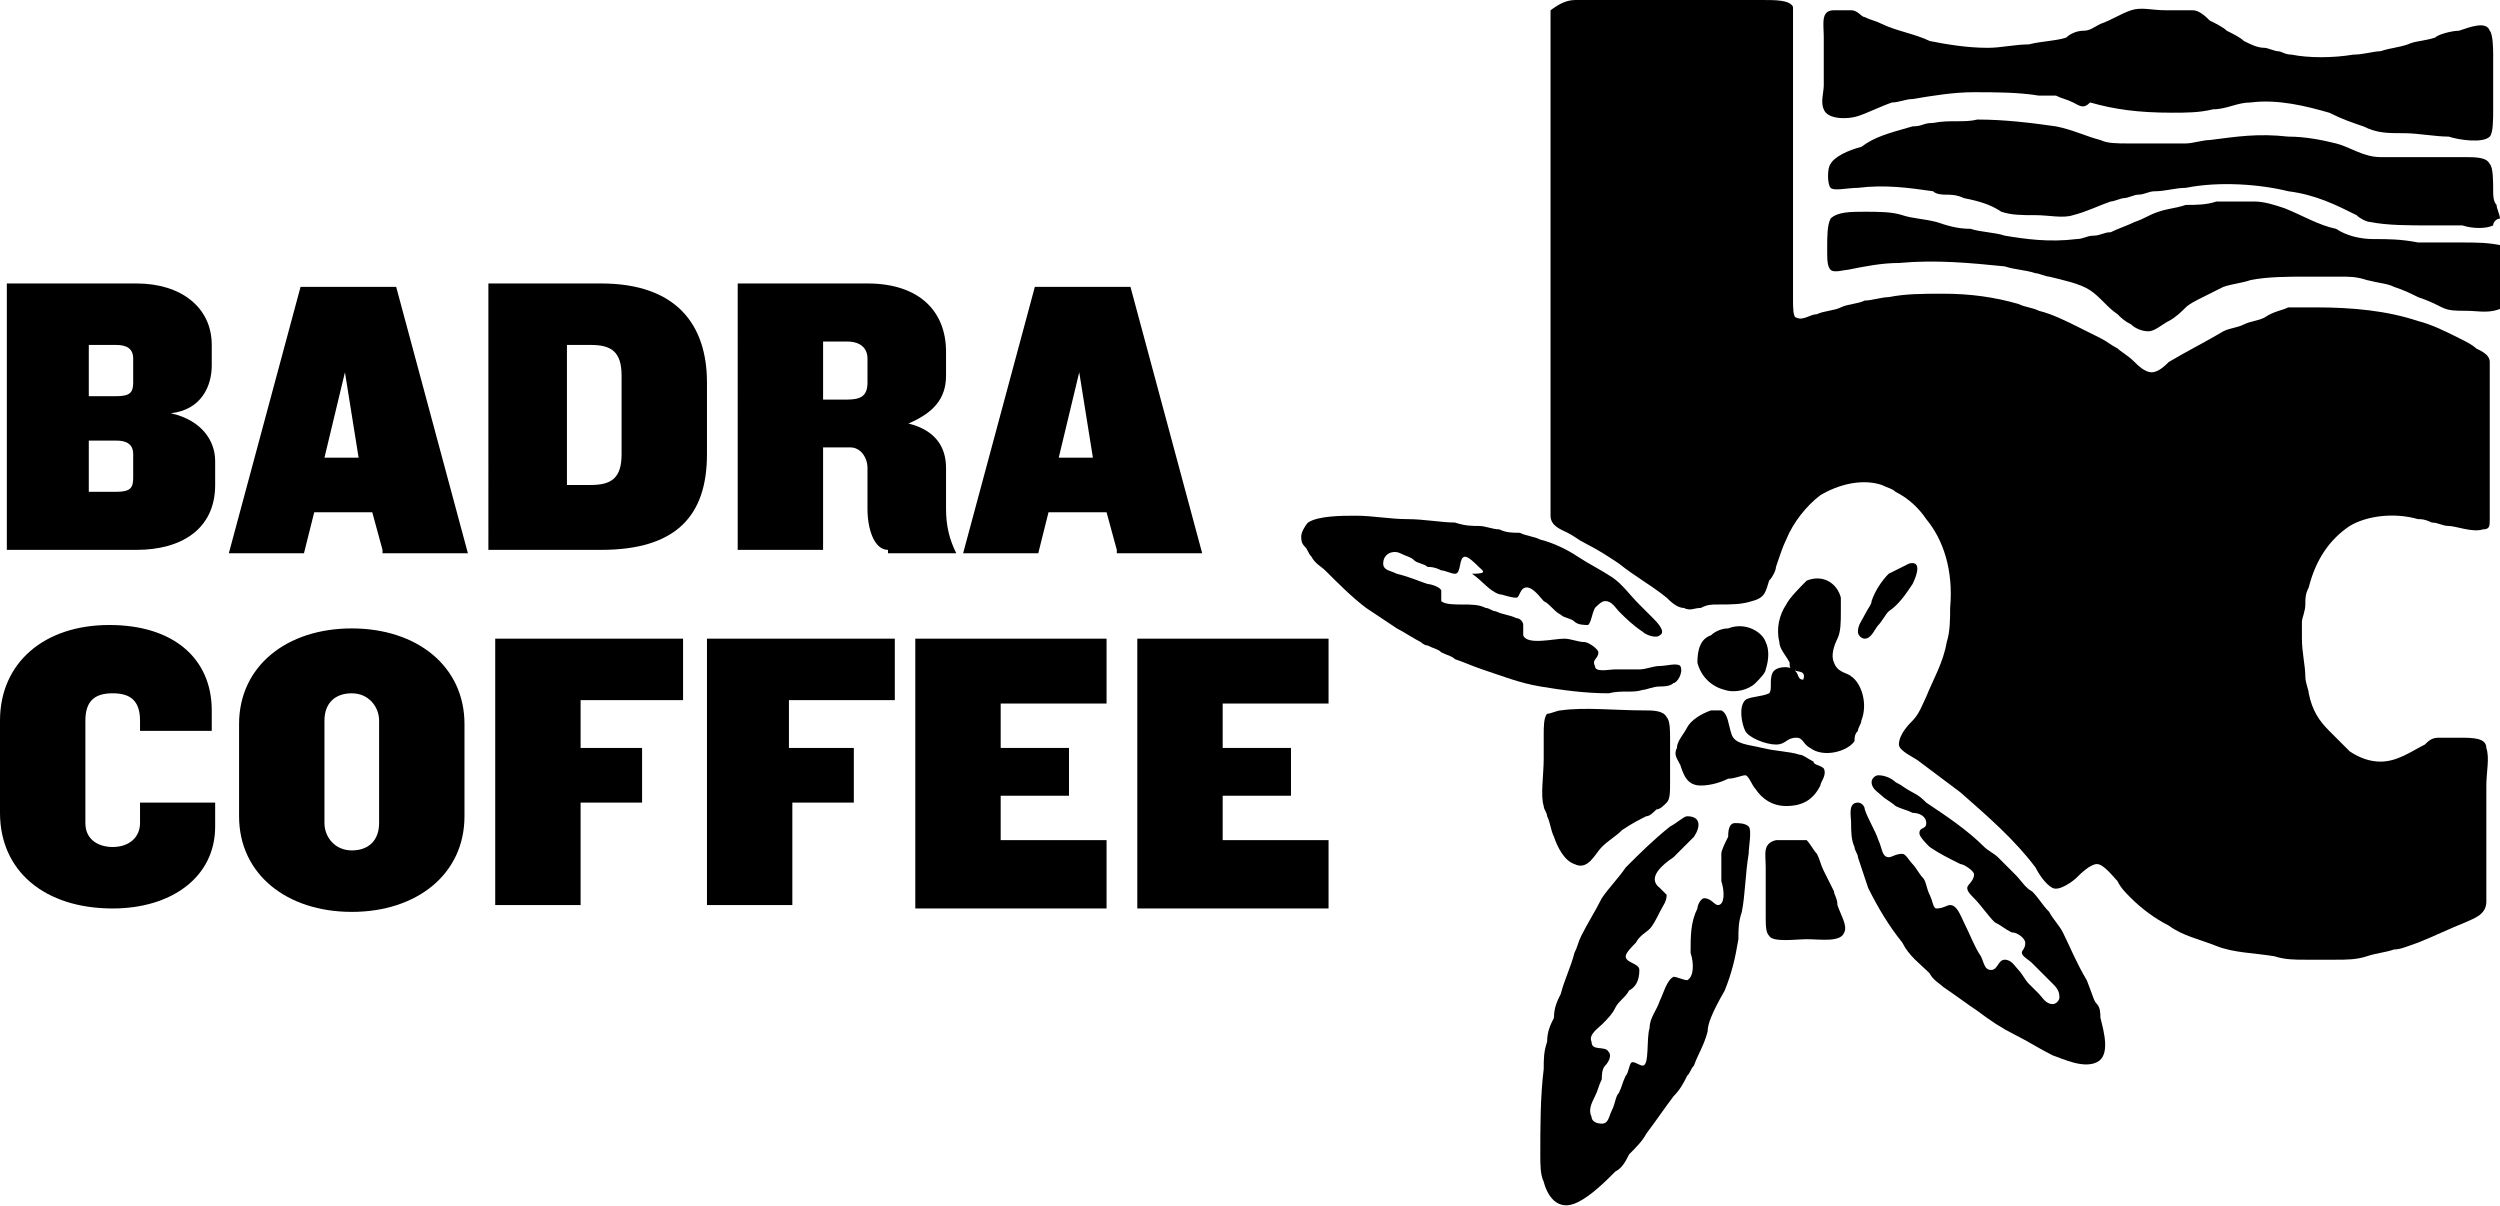
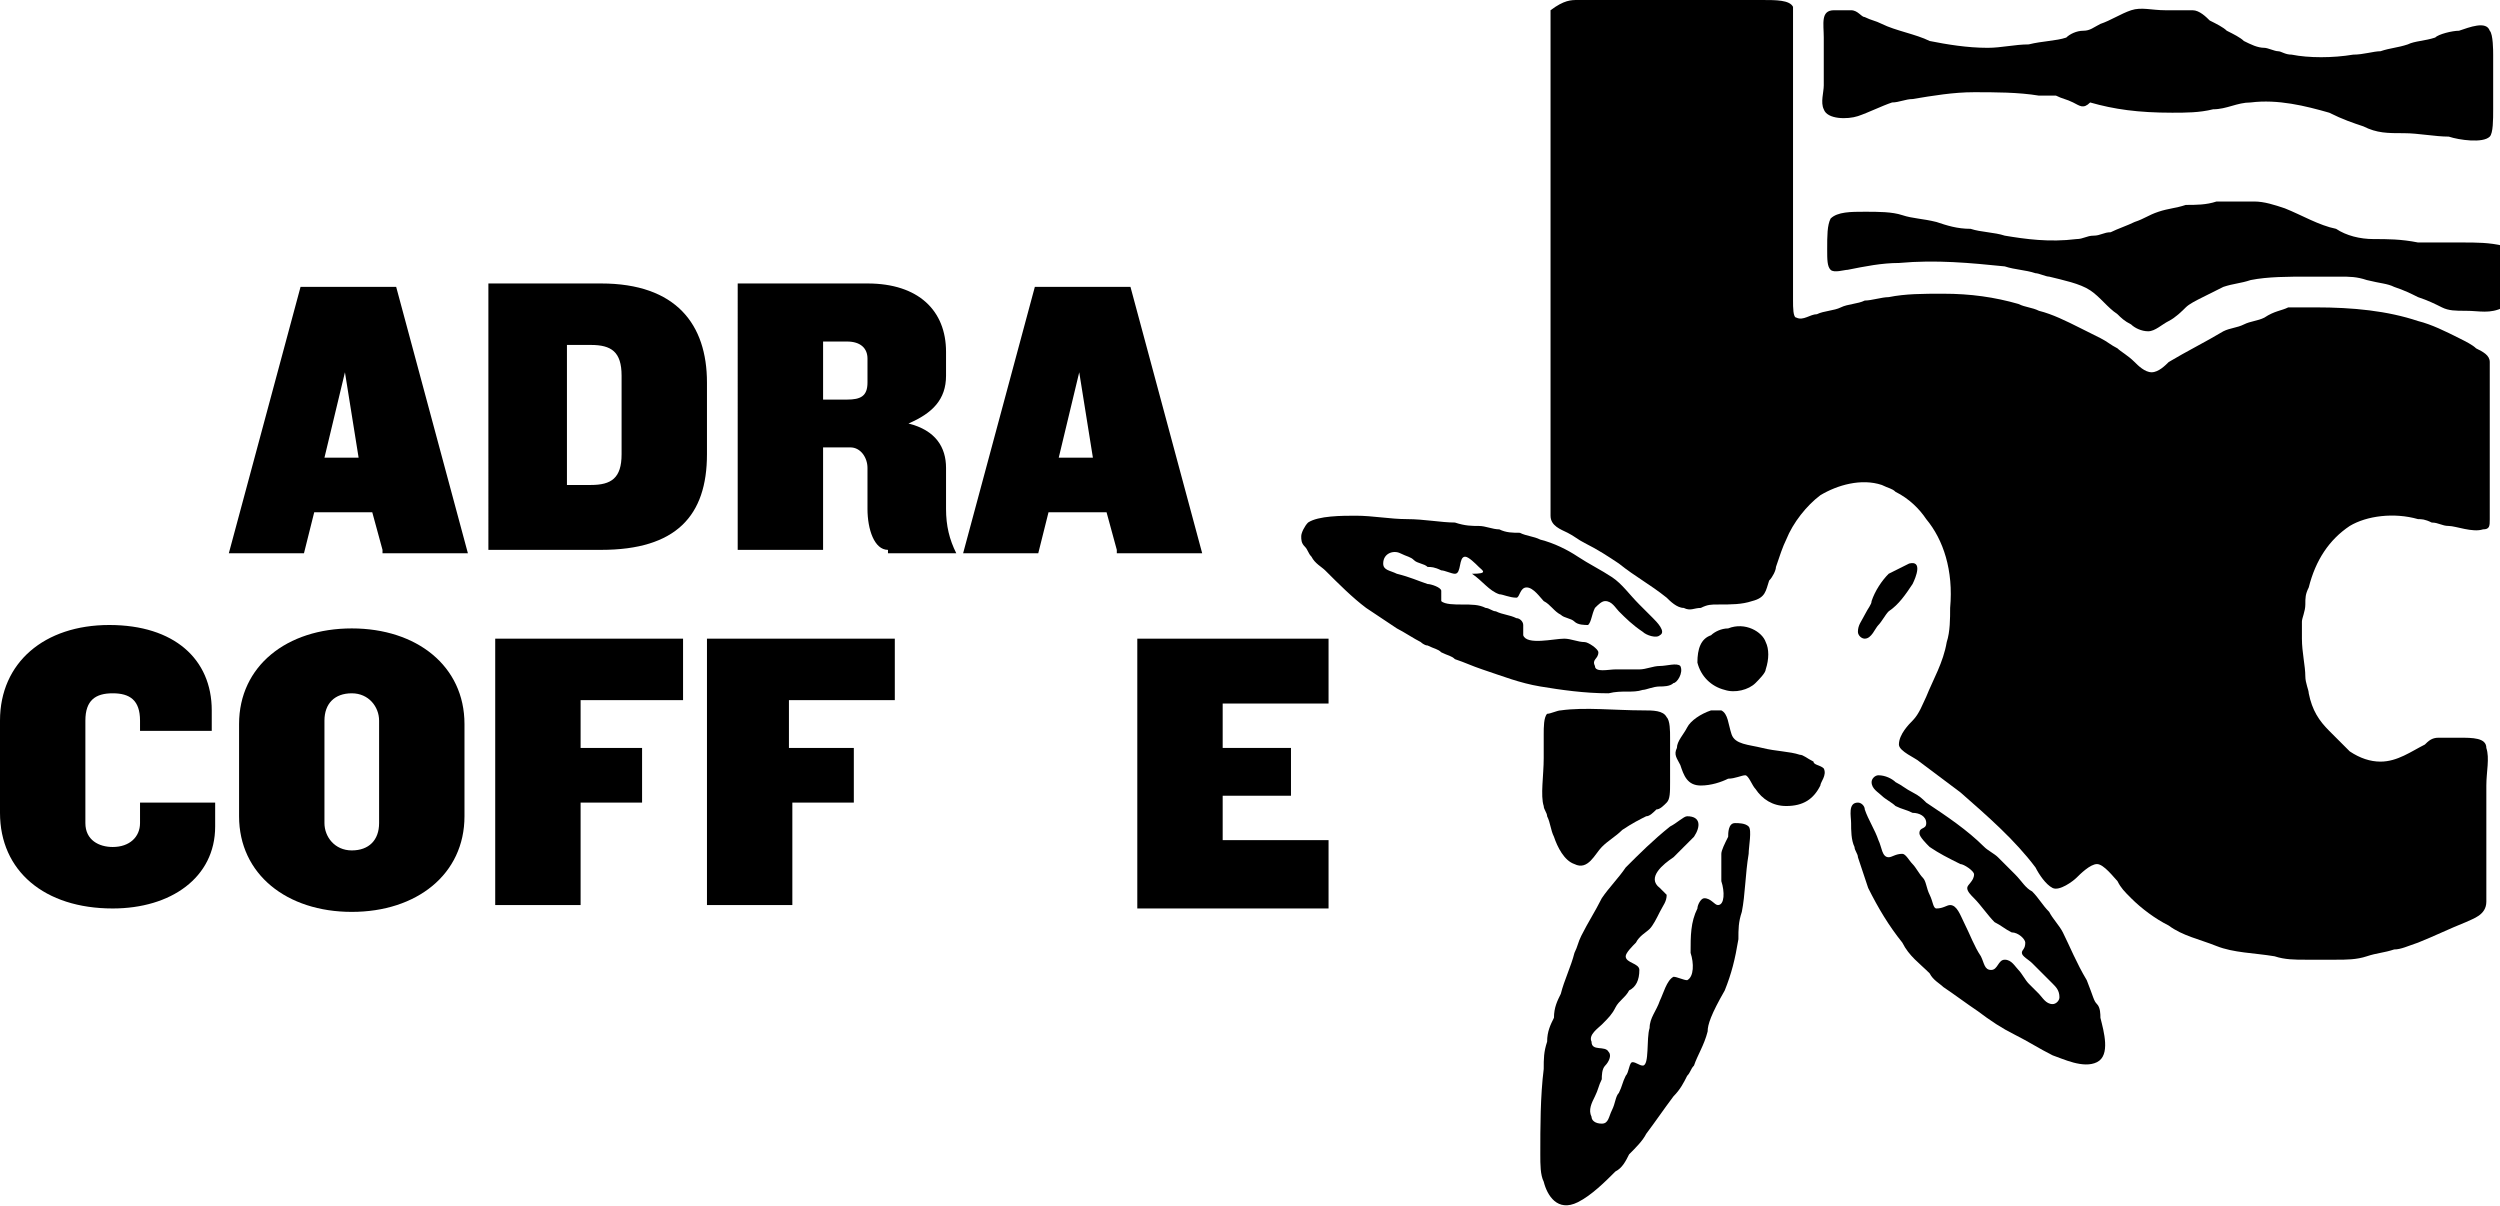
<svg xmlns="http://www.w3.org/2000/svg" version="1.1" id="Ebene_1" x="0px" y="0px" viewBox="0 0 73.2 35.3" style="enable-background:new 0 0 73.2 35.3;" xml:space="preserve">
  <g>
    <g>
      <g>
-         <path d="M4,16.1H0.2V8.3H4c1.3,0,2.2,0.7,2.2,1.8v0.6c0,0.6-0.3,1.3-1.2,1.4c0.9,0.2,1.3,0.8,1.3,1.4v0.7     C6.3,15.5,5.3,16.1,4,16.1z M3.9,10.5c0-0.3-0.2-0.4-0.5-0.4H2.6v1.5h0.8c0.4,0,0.5-0.1,0.5-0.4V10.5z M3.9,13.3     c0-0.3-0.2-0.4-0.5-0.4H2.6v1.5h0.8c0.4,0,0.5-0.1,0.5-0.4V13.3z" />
        <path d="M11.2,16.1L10.9,15H9.2l-0.3,1.2H6.7l2.1-7.8h2.8l2.1,7.8H11.2z M10.1,10.9l-0.6,2.5h1L10.1,10.9z" />
        <path d="M17.6,16.1h-3.3V8.3h3.3c2.2,0,3.1,1.2,3.1,2.9v2.1C20.7,15.1,19.8,16.1,17.6,16.1z M18.2,11c0-0.7-0.3-0.9-0.9-0.9h-0.7     v4.1h0.7c0.6,0,0.9-0.2,0.9-0.9V11z" />
        <path d="M26,16.1c-0.4,0-0.6-0.6-0.6-1.2v-1.2c0-0.3-0.2-0.6-0.5-0.6h-0.8v3h-2.5V8.3h3.8c1.5,0,2.3,0.8,2.3,2V11     c0,0.7-0.4,1.1-1.1,1.4c0.8,0.2,1.1,0.7,1.1,1.3v1.2c0,0.5,0.1,0.9,0.3,1.3v0H26z M25.4,10.5c0-0.3-0.2-0.5-0.6-0.5h-0.7v1.7h0.7     c0.4,0,0.6-0.1,0.6-0.5V10.5z" />
        <path d="M32.7,16.1L32.4,15h-1.7l-0.3,1.2h-2.2l2.1-7.8h2.8l2.1,7.8H32.7z M31.6,10.9l-0.6,2.5h1L31.6,10.9z" />
      </g>
      <g>
        <path d="M4.1,21.6v-0.5c0-0.6-0.3-0.8-0.8-0.8s-0.8,0.2-0.8,0.8v3c0,0.5,0.4,0.7,0.8,0.7c0.5,0,0.8-0.3,0.8-0.7v-0.6h2.2v0.7     c0,1.5-1.3,2.4-3,2.4c-2,0-3.3-1.1-3.3-2.8v-2.7c0-1.7,1.3-2.8,3.2-2.8c1.9,0,3,1,3,2.5v0.6H4.1z" />
        <path d="M10.3,26.7c-1.9,0-3.3-1.1-3.3-2.8v-2.7c0-1.7,1.4-2.8,3.3-2.8c1.9,0,3.3,1.1,3.3,2.8v2.7C13.6,25.6,12.2,26.7,10.3,26.7     z M11.1,21.1c0-0.4-0.3-0.8-0.8-0.8c-0.5,0-0.8,0.3-0.8,0.8v3c0,0.4,0.3,0.8,0.8,0.8c0.5,0,0.8-0.3,0.8-0.8V21.1z" />
        <path d="M17,20.5v1.4h1.8v1.6H17v3h-2.5v-7.8H20v1.8H17z" />
        <path d="M23.1,20.5v1.4H25v1.6h-1.8v3h-2.5v-7.8h5.5v1.8H23.1z" />
-         <path d="M26.8,26.5v-7.8h5.6v1.9h-3.1v1.3h2v1.4h-2v1.3h3.1v2H26.8z" />
        <path d="M33.3,26.5v-7.8h5.6v1.9h-3.1v1.3h2v1.4h-2v1.3h3.1v2H33.3z" />
      </g>
    </g>
    <g>
      <path d="M43.3,16.6c-0.1-0.1-0.3-0.3-0.4-0.3c-0.2,0-0.1,0.5-0.3,0.5c-0.1,0-0.3-0.1-0.4-0.1c-0.2-0.1-0.3-0.1-0.4-0.1    c-0.1-0.1-0.3-0.1-0.4-0.2c-0.1-0.1-0.2-0.1-0.4-0.2c-0.2-0.1-0.5,0-0.5,0.3c0,0.2,0.2,0.2,0.4,0.3c0.4,0.1,0.6,0.2,0.9,0.3    c0.1,0,0.4,0.1,0.4,0.2c0,0.1,0,0.1,0,0.3c0.1,0.1,0.4,0.1,0.6,0.1c0.3,0,0.5,0,0.7,0.1c0.1,0,0.2,0.1,0.3,0.1    c0.2,0.1,0.4,0.1,0.6,0.2c0.1,0,0.2,0.1,0.2,0.2c0,0.1,0,0.2,0,0.3c0.1,0.3,0.9,0.1,1.2,0.1c0.2,0,0.4,0.1,0.6,0.1    c0.1,0,0.4,0.2,0.4,0.3c0,0.2-0.2,0.2-0.1,0.4c0,0.2,0.4,0.1,0.6,0.1c0.3,0,0.5,0,0.7,0c0.2,0,0.4-0.1,0.6-0.1    c0.2,0,0.5-0.1,0.6,0c0.1,0.2-0.1,0.5-0.2,0.5c-0.1,0.1-0.3,0.1-0.4,0.1c-0.2,0-0.4,0.1-0.5,0.1c-0.3,0.1-0.6,0-1,0.1    c-0.7,0-1.4-0.1-2-0.2c-0.6-0.1-1.1-0.3-1.7-0.5c-0.3-0.1-0.5-0.2-0.8-0.3c-0.1-0.1-0.2-0.1-0.4-0.2c-0.1-0.1-0.2-0.1-0.4-0.2    c-0.1,0-0.2-0.1-0.2-0.1c-0.2-0.1-0.5-0.3-0.7-0.4c-0.3-0.2-0.6-0.4-0.9-0.6c-0.4-0.3-0.8-0.7-1.2-1.1c-0.1-0.1-0.3-0.2-0.4-0.4    c-0.1-0.1-0.1-0.2-0.2-0.3c-0.1-0.1-0.1-0.2-0.1-0.3c0-0.1,0.1-0.3,0.2-0.4c0.3-0.2,1-0.2,1.4-0.2c0.5,0,1,0.1,1.5,0.1    c0.5,0,1,0.1,1.4,0.1c0.3,0.1,0.5,0.1,0.7,0.1c0.2,0,0.4,0.1,0.6,0.1c0.2,0.1,0.4,0.1,0.6,0.1c0.2,0.1,0.4,0.1,0.6,0.2    c0.4,0.1,0.8,0.3,1.1,0.5c0.3,0.2,0.7,0.4,1,0.6c0.3,0.2,0.5,0.5,0.8,0.8c0.1,0.1,0.3,0.3,0.4,0.4c0.1,0.1,0.4,0.4,0.2,0.5    c-0.1,0.1-0.4,0-0.5-0.1c-0.3-0.2-0.5-0.4-0.7-0.6c-0.1-0.1-0.2-0.3-0.4-0.3c-0.1,0-0.2,0.1-0.3,0.2c-0.1,0.2-0.1,0.4-0.2,0.5    c-0.1,0-0.3,0-0.4-0.1c-0.1-0.1-0.3-0.1-0.4-0.2c-0.2-0.1-0.3-0.3-0.5-0.4c-0.1-0.1-0.3-0.4-0.5-0.4c-0.2,0-0.2,0.3-0.3,0.3    c-0.2,0-0.4-0.1-0.5-0.1c-0.3-0.1-0.5-0.4-0.8-0.6C43.6,16.8,43.4,16.7,43.3,16.6" />
      <path d="M47.3,34.3c-0.3,0.3-0.7,0.7-1.1,0.9c-0.6,0.3-0.9-0.2-1-0.6c-0.1-0.2-0.1-0.5-0.1-0.8c0-0.8,0-1.7,0.1-2.5    c0-0.3,0-0.5,0.1-0.8c0-0.3,0.1-0.5,0.2-0.7c0-0.3,0.1-0.5,0.2-0.7c0.1-0.4,0.3-0.8,0.4-1.2c0.1-0.2,0.1-0.3,0.2-0.5    c0.2-0.4,0.4-0.7,0.6-1.1c0.2-0.3,0.5-0.6,0.7-0.9c0.4-0.4,0.8-0.8,1.3-1.2c0.2-0.1,0.4-0.3,0.5-0.3c0.4,0,0.4,0.3,0.2,0.6    c-0.1,0.1-0.2,0.2-0.3,0.3c-0.1,0.1-0.2,0.2-0.3,0.3c-0.3,0.2-0.8,0.6-0.4,0.9c0.1,0.1,0.1,0.1,0.2,0.2c0,0.2-0.1,0.3-0.2,0.5    c-0.1,0.2-0.2,0.4-0.3,0.5c-0.1,0.1-0.3,0.2-0.4,0.4c-0.1,0.1-0.3,0.3-0.3,0.4c0,0.2,0.4,0.2,0.4,0.4c0,0.3-0.1,0.5-0.3,0.6    c-0.1,0.2-0.3,0.3-0.4,0.5c-0.1,0.2-0.2,0.3-0.4,0.5c-0.1,0.1-0.4,0.3-0.3,0.5c0,0.3,0.4,0.1,0.5,0.3c0.1,0.1,0,0.3-0.1,0.4    c-0.1,0.1-0.1,0.3-0.1,0.4c-0.1,0.2-0.1,0.3-0.2,0.5c-0.1,0.2-0.2,0.4-0.1,0.6c0,0.1,0.1,0.2,0.3,0.2c0.2,0,0.2-0.2,0.3-0.4    c0.1-0.2,0.1-0.4,0.2-0.5c0.1-0.2,0.1-0.3,0.2-0.5c0.1-0.1,0.1-0.4,0.2-0.4c0.1,0,0.2,0.1,0.3,0.1c0.2,0,0.1-0.8,0.2-1.1    c0-0.3,0.2-0.5,0.3-0.8c0.1-0.2,0.2-0.6,0.4-0.7c0.1,0,0.3,0.1,0.4,0.1c0.2-0.1,0.2-0.5,0.1-0.8c0-0.5,0-0.9,0.2-1.3    c0-0.1,0.1-0.3,0.2-0.3c0.2,0,0.3,0.2,0.4,0.2c0.2,0,0.2-0.4,0.1-0.7c0-0.3,0-0.6,0-0.8c0-0.1,0.1-0.3,0.2-0.5    c0-0.1,0-0.4,0.2-0.4c0.1,0,0.3,0,0.4,0.1c0.1,0.1,0,0.6,0,0.8c-0.1,0.6-0.1,1.2-0.2,1.7c-0.1,0.3-0.1,0.5-0.1,0.8    c-0.1,0.6-0.2,1-0.4,1.5C50.1,29.7,50,30,50,30.2c-0.1,0.4-0.3,0.7-0.4,1c-0.1,0.1-0.1,0.2-0.2,0.3c-0.1,0.2-0.2,0.4-0.4,0.6    c-0.3,0.4-0.5,0.7-0.8,1.1c-0.1,0.2-0.3,0.4-0.5,0.6C47.6,34,47.5,34.2,47.3,34.3" />
      <path d="M61.4,29.4c0.1,0.1,0.1,0.3,0.1,0.4c0.1,0.4,0.3,1.1-0.1,1.3c-0.4,0.2-1-0.1-1.3-0.2c-0.4-0.2-0.7-0.4-1.1-0.6    c-0.4-0.2-0.7-0.4-1.1-0.7c-0.3-0.2-0.7-0.5-1-0.7c-0.1-0.1-0.3-0.2-0.4-0.4c-0.3-0.3-0.6-0.5-0.8-0.9c-0.4-0.5-0.7-1-1-1.6    c-0.1-0.3-0.2-0.6-0.3-0.9c0-0.1-0.1-0.2-0.1-0.3c-0.1-0.2-0.1-0.5-0.1-0.7c0-0.2-0.1-0.6,0.2-0.6c0.1,0,0.2,0.1,0.2,0.2    c0.1,0.3,0.3,0.6,0.4,0.9c0.1,0.2,0.1,0.5,0.3,0.5c0.1,0,0.2-0.1,0.4-0.1c0.1,0,0.2,0.2,0.3,0.3c0.1,0.1,0.2,0.3,0.3,0.4    c0.1,0.1,0.1,0.3,0.2,0.5c0.1,0.2,0.1,0.4,0.2,0.4c0.2,0,0.3-0.1,0.4-0.1c0.2,0,0.3,0.3,0.4,0.5c0.2,0.4,0.3,0.7,0.5,1    c0.1,0.2,0.1,0.4,0.3,0.4c0.2,0,0.2-0.3,0.4-0.3c0.2,0,0.3,0.2,0.4,0.3c0.1,0.1,0.2,0.3,0.3,0.4c0.1,0.1,0.2,0.2,0.3,0.3    c0.1,0.1,0.2,0.3,0.4,0.3c0.1,0,0.2-0.1,0.2-0.2c0-0.2-0.1-0.3-0.2-0.4c-0.1-0.1-0.2-0.2-0.3-0.3c-0.1-0.1-0.2-0.2-0.3-0.3    c-0.1-0.1-0.3-0.2-0.3-0.3c0-0.1,0.1-0.1,0.1-0.3c0-0.1-0.2-0.3-0.4-0.3c-0.2-0.1-0.3-0.2-0.5-0.3c-0.2-0.2-0.4-0.5-0.6-0.7    c-0.1-0.1-0.2-0.2-0.2-0.3c0-0.1,0.2-0.2,0.2-0.4c0-0.1-0.3-0.3-0.4-0.3c-0.4-0.2-0.6-0.3-0.9-0.5c-0.1-0.1-0.3-0.3-0.3-0.4    c0-0.2,0.2-0.1,0.2-0.3c0-0.2-0.2-0.3-0.4-0.3c-0.2-0.1-0.3-0.1-0.5-0.2c-0.1-0.1-0.3-0.2-0.4-0.3c-0.1-0.1-0.3-0.2-0.3-0.4    c0-0.1,0.1-0.2,0.2-0.2c0.2,0,0.4,0.1,0.5,0.2c0.2,0.1,0.3,0.2,0.5,0.3c0.2,0.1,0.3,0.2,0.4,0.3c0.6,0.4,1.2,0.8,1.7,1.3    c0.1,0.1,0.3,0.2,0.4,0.3c0.2,0.2,0.3,0.3,0.5,0.5c0.2,0.2,0.3,0.4,0.5,0.5c0.2,0.2,0.3,0.4,0.5,0.6c0.1,0.2,0.3,0.4,0.4,0.6    c0.2,0.4,0.4,0.9,0.7,1.4C61.3,29.2,61.3,29.3,61.4,29.4" />
      <path d="M55.9,16.5c0.4-0.1,0.2,0.4,0.1,0.6c-0.2,0.3-0.4,0.6-0.7,0.8c-0.1,0.1-0.2,0.3-0.3,0.4c-0.1,0.1-0.2,0.4-0.4,0.4    c-0.1,0-0.2-0.1-0.2-0.2c0-0.2,0.1-0.3,0.2-0.5c0.1-0.2,0.2-0.3,0.2-0.4c0.1-0.3,0.3-0.6,0.5-0.8C55.5,16.7,55.7,16.6,55.9,16.5" />
-       <path d="M54.2,19.8c0.3,0.2,0.5,0.8,0.3,1.3c0,0.1-0.1,0.2-0.1,0.3c-0.1,0.1-0.1,0.2-0.1,0.3c-0.2,0.3-0.9,0.5-1.3,0.2    c-0.2-0.1-0.2-0.3-0.4-0.3c-0.3,0-0.3,0.2-0.6,0.2c-0.3,0-0.8-0.2-0.9-0.4c-0.1-0.2-0.2-0.7,0-0.9c0.1-0.1,0.5-0.1,0.7-0.2    c0.1-0.1,0-0.4,0.1-0.6c0.1-0.2,0.5-0.2,0.6-0.1c0.2,0.1,0.1,0.3,0.3,0.3c0.1-0.3-0.2-0.2-0.3-0.3c-0.1,0-0.1-0.1-0.1-0.2    c-0.1-0.2-0.3-0.4-0.3-0.6c-0.1-0.4,0-0.8,0.2-1.1c0.1-0.2,0.4-0.5,0.6-0.7c0.5-0.2,0.9,0.1,1,0.5c0,0.1,0,0.3,0,0.4    c0,0.3,0,0.6-0.1,0.8c-0.1,0.2-0.2,0.5-0.1,0.7C53.8,19.7,54.1,19.7,54.2,19.8" />
      <path d="M53.4,22.5c0.1,0.2-0.1,0.4-0.1,0.5c-0.2,0.4-0.5,0.6-1,0.6c-0.4,0-0.7-0.2-0.9-0.5c-0.1-0.1-0.2-0.4-0.3-0.4    c-0.1,0-0.3,0.1-0.5,0.1c-0.2,0.1-0.5,0.2-0.8,0.2c-0.4,0-0.5-0.3-0.6-0.6c-0.1-0.2-0.2-0.3-0.1-0.5c0-0.2,0.2-0.4,0.3-0.6    c0.1-0.2,0.4-0.4,0.7-0.5c0.1,0,0.2,0,0.3,0c0.2,0.1,0.2,0.4,0.3,0.7c0.1,0.3,0.5,0.3,0.9,0.4c0.4,0.1,0.8,0.1,1.1,0.2    c0.1,0,0.2,0.1,0.4,0.2C53.1,22.4,53.3,22.4,53.4,22.5" />
      <path d="M51.7,18.8c0.1,0.2,0.1,0.5,0,0.8c0,0.1-0.2,0.3-0.3,0.4c-0.2,0.2-0.6,0.3-0.9,0.2c-0.4-0.1-0.7-0.4-0.8-0.8    c0-0.4,0.1-0.7,0.4-0.8c0.1-0.1,0.3-0.2,0.5-0.2C51.1,18.2,51.6,18.5,51.7,18.8" />
-       <path d="M52,24.6c0.2,0,0.7,0,0.9,0c0.1,0.1,0.2,0.3,0.3,0.4c0.1,0.2,0.1,0.3,0.2,0.5c0.1,0.2,0.2,0.4,0.3,0.6    c0,0.1,0.1,0.2,0.1,0.4c0.1,0.3,0.3,0.6,0.2,0.8c-0.1,0.3-0.7,0.2-1.1,0.2c-0.3,0-1,0.1-1.1-0.1c-0.1-0.1-0.1-0.3-0.1-0.6v-1.4    C51.7,25,51.6,24.7,52,24.6" />
      <path d="M45.7,20.8c0.7-0.1,1.6,0,2.4,0c0.3,0,0.6,0,0.7,0.2c0.1,0.1,0.1,0.4,0.1,0.6c0,0.2,0,0.4,0,0.6c0,0.2,0,0.4,0,0.7    c0,0.3,0,0.5-0.1,0.6c-0.1,0.1-0.2,0.2-0.3,0.2c-0.1,0.1-0.2,0.2-0.3,0.2c-0.2,0.1-0.4,0.2-0.7,0.4c-0.2,0.2-0.4,0.3-0.6,0.5    c-0.2,0.2-0.4,0.7-0.8,0.5c-0.3-0.1-0.5-0.5-0.6-0.8c-0.1-0.2-0.1-0.4-0.2-0.6c0-0.1-0.1-0.2-0.1-0.3c-0.1-0.3,0-0.9,0-1.4v-0.7    c0-0.2,0-0.5,0.1-0.6C45.4,20.9,45.6,20.8,45.7,20.8" />
      <path d="M46.2,0c1,0,2,0,3.1,0c0.7,0,1.5,0,2.3,0c0.4,0,0.8,0,0.9,0.2c0,0.1,0,0.4,0,0.6c0,2.5,0,4.9,0,7.4c0,0.2,0,0.3,0,0.6    c0,0.2,0,0.5,0.1,0.5c0.2,0.1,0.4-0.1,0.6-0.1c0.2-0.1,0.5-0.1,0.7-0.2c0.2-0.1,0.5-0.1,0.7-0.2c0.2,0,0.5-0.1,0.7-0.1    c0.5-0.1,1-0.1,1.6-0.1c0.8,0,1.5,0.1,2.2,0.3c0.2,0.1,0.4,0.1,0.6,0.2c0.4,0.1,0.8,0.3,1.2,0.5c0.2,0.1,0.4,0.2,0.6,0.3    c0.2,0.1,0.3,0.2,0.5,0.3c0.1,0.1,0.3,0.2,0.5,0.4c0.1,0.1,0.3,0.3,0.5,0.3c0.2,0,0.4-0.2,0.5-0.3c0.5-0.3,1.1-0.6,1.6-0.9    c0.2-0.1,0.4-0.1,0.6-0.2c0.2-0.1,0.4-0.1,0.6-0.2C66.6,9.1,66.8,9.1,67,9C67.3,9,67.5,9,67.8,9c1.1,0,2.1,0.1,3,0.4    c0.4,0.1,0.8,0.3,1.2,0.5c0.2,0.1,0.4,0.2,0.5,0.3c0.2,0.1,0.4,0.2,0.4,0.4c0,0.1,0,0.4,0,0.6v1.7c0,0.8,0,1.6,0,2.3    c0,0.2,0,0.3-0.2,0.3c-0.3,0.1-0.8-0.1-1-0.1c-0.2,0-0.3-0.1-0.5-0.1c-0.2-0.1-0.3-0.1-0.4-0.1c-0.7-0.2-1.5-0.1-2,0.2    c-0.6,0.4-1,1-1.2,1.8c-0.1,0.2-0.1,0.3-0.1,0.5c0,0.2-0.1,0.4-0.1,0.5c0,0.2,0,0.4,0,0.5c0,0.4,0.1,0.8,0.1,1.1    c0,0.2,0.1,0.4,0.1,0.5c0.1,0.5,0.3,0.8,0.6,1.1c0.2,0.2,0.4,0.4,0.6,0.6c0.3,0.2,0.6,0.3,0.9,0.3c0.5,0,0.9-0.3,1.3-0.5    c0.1-0.1,0.2-0.2,0.4-0.2c0.1,0,0.4,0,0.6,0c0.4,0,0.8,0,0.8,0.3c0.1,0.3,0,0.7,0,1.1c0,0.7,0,1.5,0,2.3c0,0.4,0,0.7,0,1.1    c0,0.4-0.4,0.5-0.6,0.6c-0.5,0.2-0.9,0.4-1.4,0.6c-0.3,0.1-0.5,0.2-0.7,0.2c-0.3,0.1-0.5,0.1-0.8,0.2c-0.3,0.1-0.6,0.1-0.9,0.1    c-0.3,0-0.6,0-0.9,0c-0.3,0-0.6,0-0.9-0.1c-0.6-0.1-1.2-0.1-1.7-0.3c-0.5-0.2-1-0.3-1.4-0.6c-0.4-0.2-0.8-0.5-1.1-0.8    c-0.2-0.2-0.3-0.3-0.4-0.5c-0.1-0.1-0.4-0.5-0.6-0.5c-0.2,0-0.5,0.3-0.6,0.4c-0.1,0.1-0.5,0.4-0.7,0.3c-0.2-0.1-0.4-0.4-0.5-0.6    c-0.6-0.8-1.4-1.5-2.2-2.2c-0.4-0.3-0.8-0.6-1.2-0.9c-0.1-0.1-0.6-0.3-0.6-0.5c0-0.3,0.3-0.6,0.4-0.7c0.2-0.2,0.3-0.5,0.4-0.7    c0.2-0.5,0.5-1,0.6-1.6c0.1-0.3,0.1-0.7,0.1-1c0.1-1.1-0.2-2-0.7-2.6c-0.2-0.3-0.5-0.6-0.9-0.8c-0.1-0.1-0.2-0.1-0.4-0.2    c-0.6-0.2-1.3,0-1.8,0.3c-0.4,0.3-0.8,0.8-1,1.3c-0.1,0.2-0.2,0.5-0.3,0.8c0,0.1-0.1,0.3-0.2,0.4c-0.1,0.3-0.1,0.5-0.5,0.6    c-0.3,0.1-0.6,0.1-1,0.1c-0.2,0-0.3,0-0.5,0.1c-0.2,0-0.3,0.1-0.5,0c-0.2,0-0.4-0.2-0.5-0.3c-0.5-0.4-0.9-0.6-1.4-1    c-0.3-0.2-0.6-0.4-1-0.6c-0.2-0.1-0.3-0.2-0.5-0.3c-0.2-0.1-0.5-0.2-0.5-0.5c0-0.3,0-0.6,0-0.9v-13c0-0.3,0-0.7,0-0.9    C45.8,0,46,0,46.2,0" />
      <path d="M59.7,2.8c-0.6-0.1-1.3-0.1-1.9-0.1c-0.6,0-1.2,0.1-1.8,0.2c-0.2,0-0.4,0.1-0.6,0.1c-0.3,0.1-0.7,0.3-1,0.4    c-0.3,0.1-0.9,0.1-1-0.2c-0.1-0.2,0-0.5,0-0.7c0-0.5,0-1,0-1.4c0-0.4-0.1-0.8,0.3-0.8c0.1,0,0.4,0,0.5,0c0.2,0,0.3,0.2,0.4,0.2    c0.2,0.1,0.3,0.1,0.5,0.2c0.4,0.2,1,0.3,1.4,0.5c0.5,0.1,1.1,0.2,1.7,0.2c0.4,0,0.8-0.1,1.2-0.1c0.4-0.1,0.8-0.1,1.1-0.2    C60.6,1,60.8,0.9,61,0.9c0.2,0,0.3-0.1,0.5-0.2c0.3-0.1,0.6-0.3,0.9-0.4c0.3-0.1,0.6,0,1,0c0.3,0,0.6,0,0.8,0    c0.2,0,0.4,0.2,0.5,0.3c0.2,0.1,0.4,0.2,0.5,0.3c0.2,0.1,0.4,0.2,0.5,0.3c0.2,0.1,0.4,0.2,0.6,0.2c0.1,0,0.3,0.1,0.4,0.1    c0.1,0,0.2,0.1,0.4,0.1c0.5,0.1,1.2,0.1,1.8,0c0.3,0,0.6-0.1,0.8-0.1c0.3-0.1,0.5-0.1,0.8-0.2c0.2-0.1,0.5-0.1,0.8-0.2    C71.4,1,71.8,0.9,72,0.9c0.3-0.1,0.8-0.3,0.9,0C73,1,73,1.5,73,1.6c0,0.5,0,1.1,0,1.6c0,0.3,0,0.7-0.1,0.8c-0.2,0.2-0.9,0.1-1.2,0    c-0.4,0-0.9-0.1-1.3-0.1c-0.5,0-0.8,0-1.2-0.2c-0.3-0.1-0.6-0.2-1-0.4c-0.7-0.2-1.5-0.4-2.3-0.3c-0.4,0-0.7,0.2-1.1,0.2    c-0.4,0.1-0.8,0.1-1.2,0.1c-1,0-1.7-0.1-2.4-0.3C61,3.2,60.9,3.1,60.7,3c-0.2-0.1-0.3-0.1-0.5-0.2C60,2.8,59.9,2.8,59.7,2.8" />
-       <path d="M73,6.6c-0.2,0.1-0.6,0.1-0.9,0c-0.3,0-0.6,0-0.9,0c-0.7,0-1.3,0-1.8-0.1c-0.1,0-0.3-0.1-0.4-0.2c-0.6-0.3-1.2-0.6-2-0.7    c-0.8-0.2-2-0.3-3-0.1c-0.3,0-0.6,0.1-0.9,0.1c-0.2,0-0.3,0.1-0.5,0.1c-0.1,0-0.3,0.1-0.4,0.1c-0.1,0-0.3,0.1-0.4,0.1    c-0.3,0.1-0.7,0.3-1.1,0.4c-0.3,0.1-0.7,0-1.1,0c-0.4,0-0.7,0-1-0.1C58.3,6,58,5.9,57.5,5.8c-0.2-0.1-0.4-0.1-0.5-0.1    c-0.1,0-0.3,0-0.4-0.1c-0.7-0.1-1.4-0.2-2.2-0.1c-0.3,0-0.7,0.1-0.8,0c-0.1-0.1-0.1-0.6,0-0.7c0.1-0.2,0.5-0.4,0.9-0.5    C54.9,4,55.3,3.9,56,3.7c0.3,0,0.3-0.1,0.6-0.1c0.5-0.1,0.9,0,1.3-0.1c0.8,0,1.6,0.1,2.3,0.2c0.5,0.1,0.9,0.3,1.3,0.4    c0.2,0.1,0.5,0.1,0.8,0.1c0.5,0,1.1,0,1.7,0c0.2,0,0.5-0.1,0.7-0.1C65.5,4,66.1,3.9,67,4c0.5,0,1,0.1,1.4,0.2    c0.4,0.1,0.8,0.4,1.3,0.4c0.2,0,0.5,0,0.8,0c0.6,0,1,0,1.6,0c0.4,0,0.7,0,0.8,0.2C73,4.9,73,5.3,73,5.6c0,0.1,0,0.3,0.1,0.4    c0,0.1,0.1,0.3,0.1,0.4C73.1,6.4,73,6.5,73,6.6" />
      <path d="M72.2,9.1c-0.3,0-0.5,0-0.7-0.1c-0.2-0.1-0.4-0.2-0.7-0.3c-0.2-0.1-0.4-0.2-0.7-0.3c-0.2-0.1-0.4-0.1-0.8-0.2    c-0.3-0.1-0.5-0.1-0.8-0.1c-0.3,0-0.6,0-0.9,0c-0.6,0-1.2,0-1.7,0.1c-0.3,0.1-0.5,0.1-0.8,0.2c-0.2,0.1-0.4,0.2-0.6,0.3    c-0.2,0.1-0.4,0.2-0.5,0.3c-0.1,0.1-0.3,0.3-0.5,0.4c-0.2,0.1-0.4,0.3-0.6,0.3c-0.2,0-0.4-0.1-0.5-0.2c-0.2-0.1-0.3-0.2-0.4-0.3    c-0.3-0.2-0.5-0.5-0.8-0.7c-0.3-0.2-0.8-0.3-1.2-0.4C59.9,8.1,59.7,8,59.6,8c-0.3-0.1-0.6-0.1-0.9-0.2c-1-0.1-2-0.2-3.1-0.1    c-0.5,0-1,0.1-1.5,0.2c-0.1,0-0.4,0.1-0.5,0c-0.1-0.1-0.1-0.3-0.1-0.6c0-0.4,0-0.7,0.1-0.9c0.2-0.2,0.6-0.2,1-0.2    c0.4,0,0.8,0,1.1,0.1c0.3,0.1,0.6,0.1,1,0.2c0.3,0.1,0.6,0.2,1,0.2c0.3,0.1,0.7,0.1,1,0.2C59.3,7,60,7.1,60.8,7    c0.2,0,0.3-0.1,0.5-0.1c0.2,0,0.3-0.1,0.5-0.1c0.2-0.1,0.5-0.2,0.7-0.3c0.3-0.1,0.4-0.2,0.7-0.3C63.5,6.1,63.7,6.1,64,6    c0.3,0,0.6,0,0.9-0.1c0.3,0,0.7,0,1.1,0c0.3,0,0.6,0.1,0.9,0.2c0.5,0.2,1,0.5,1.5,0.6C68.7,6.9,69.1,7,69.5,7c0.4,0,0.8,0,1.3,0.1    c0.4,0,0.8,0,1.3,0c0.4,0,0.8,0,1.2,0.1V9C72.9,9.2,72.6,9.1,72.2,9.1" />
    </g>
  </g>
</svg>